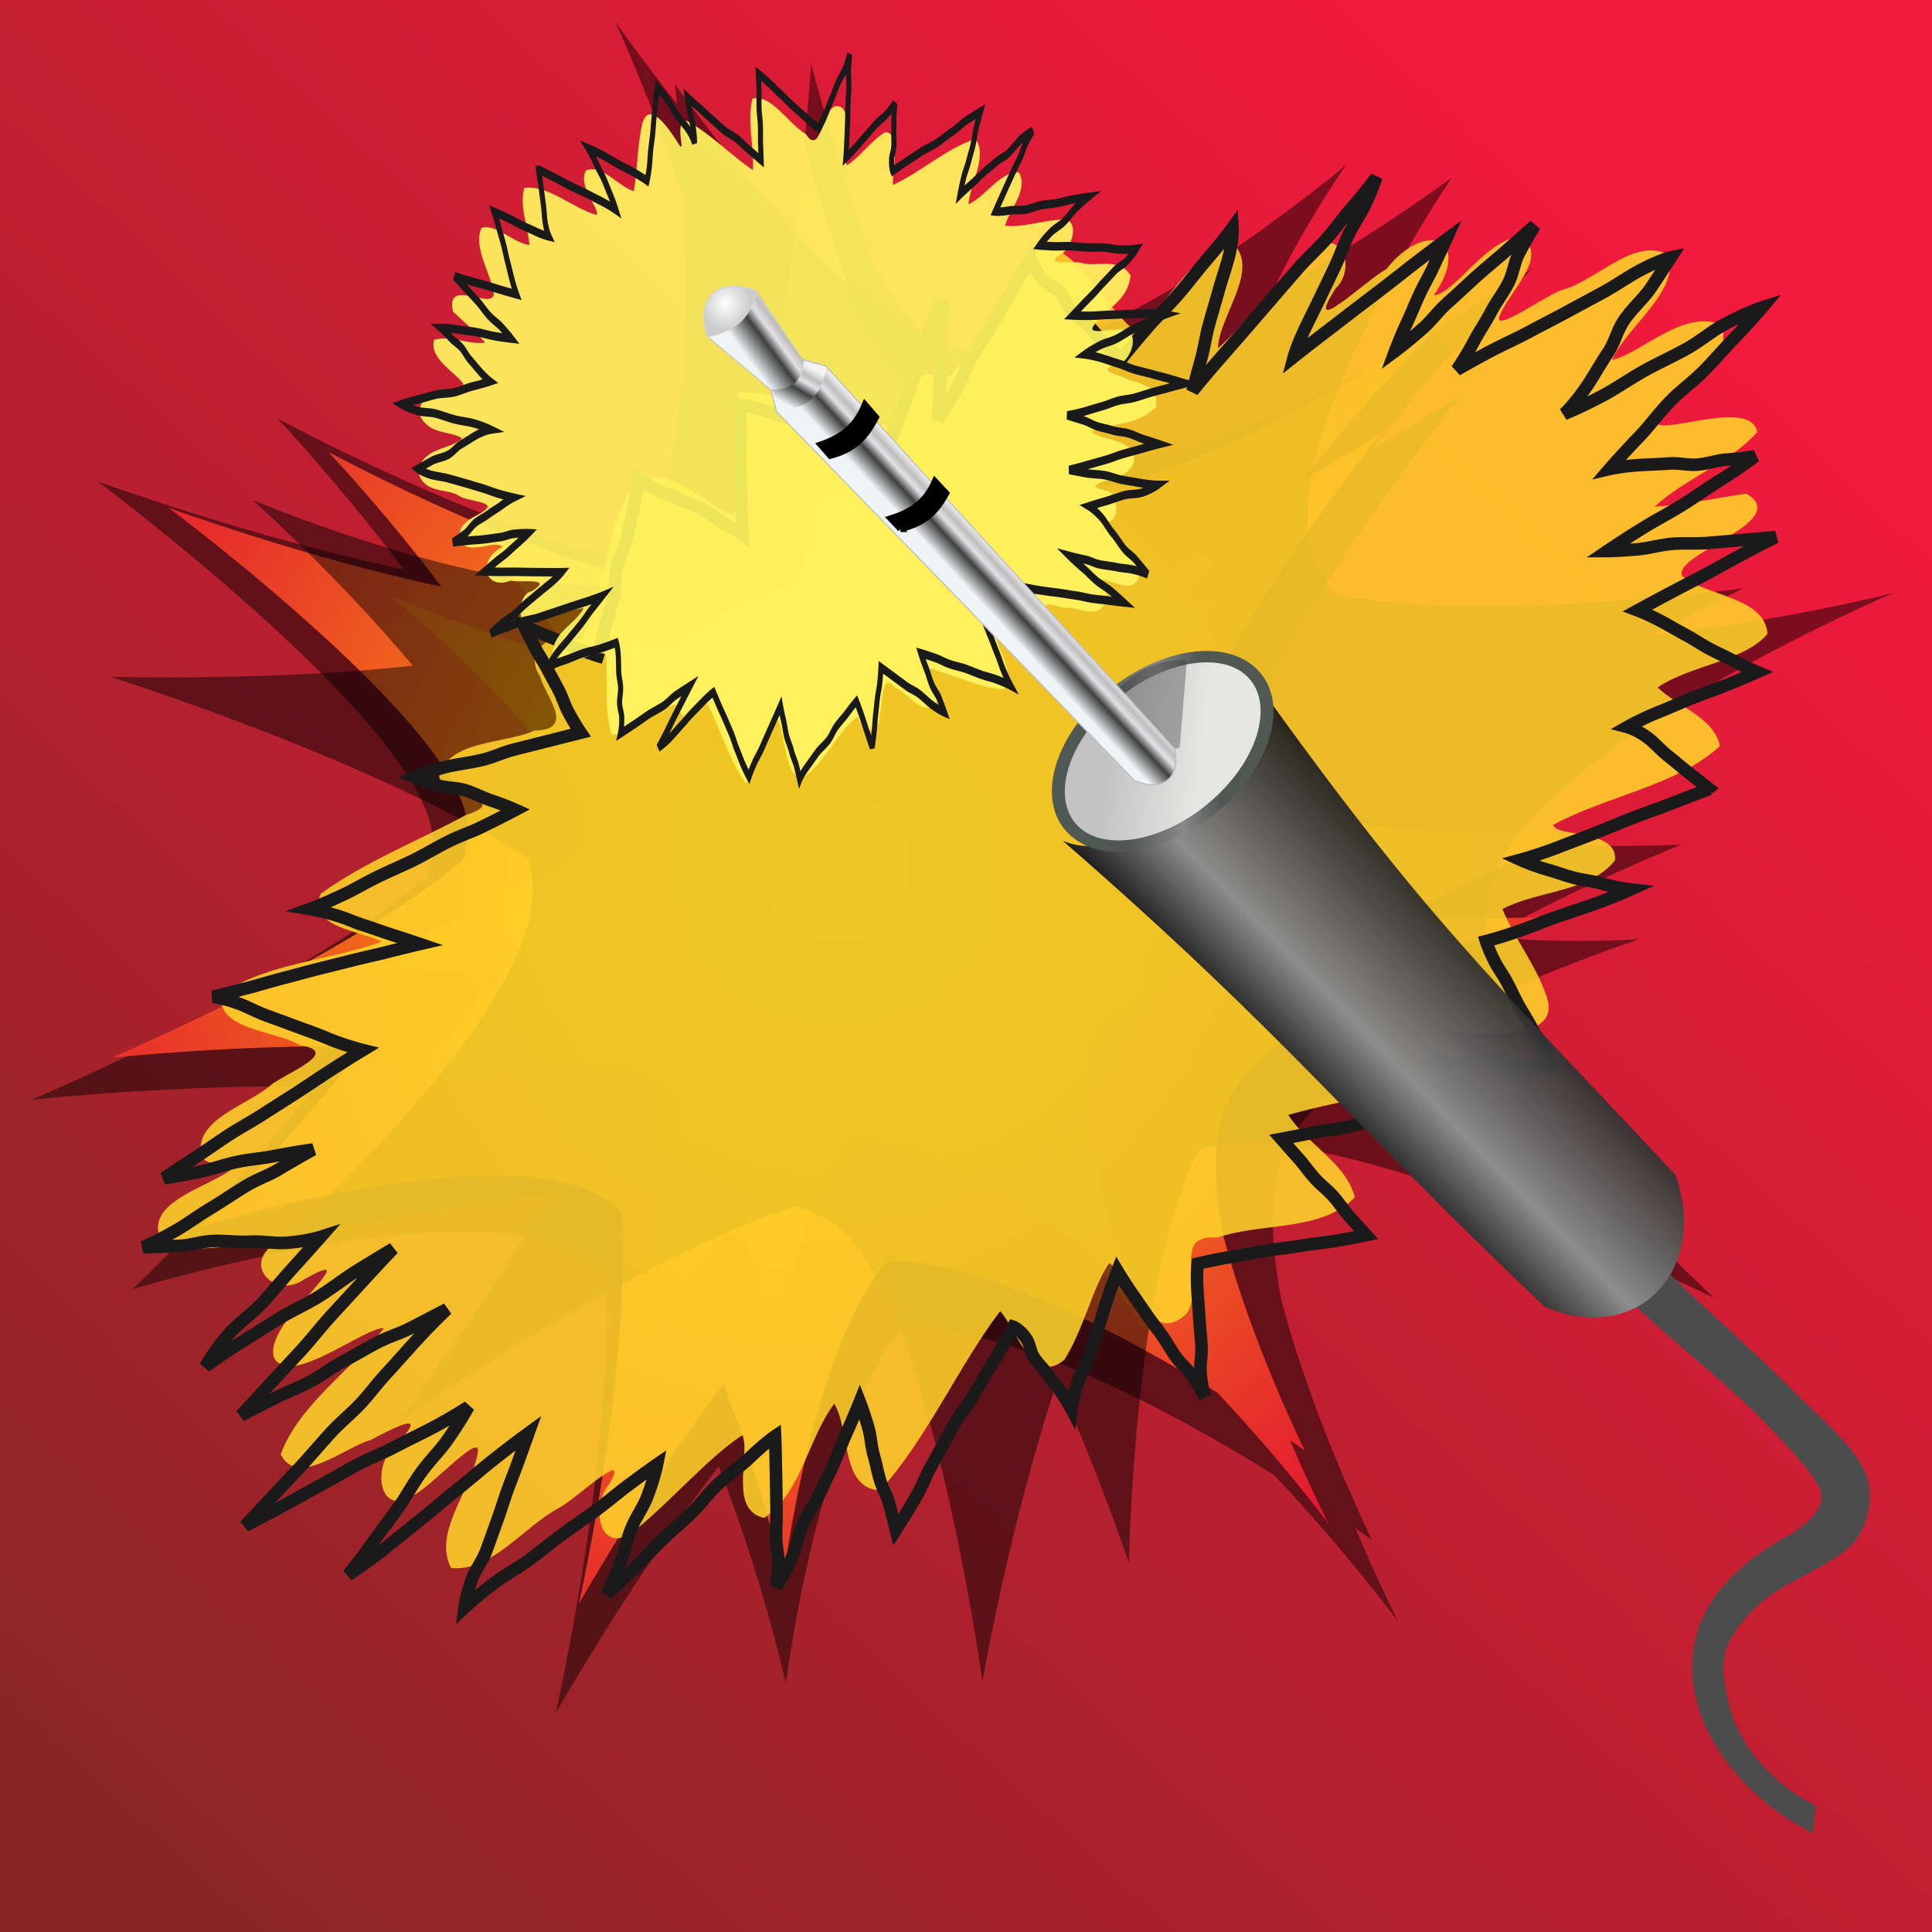
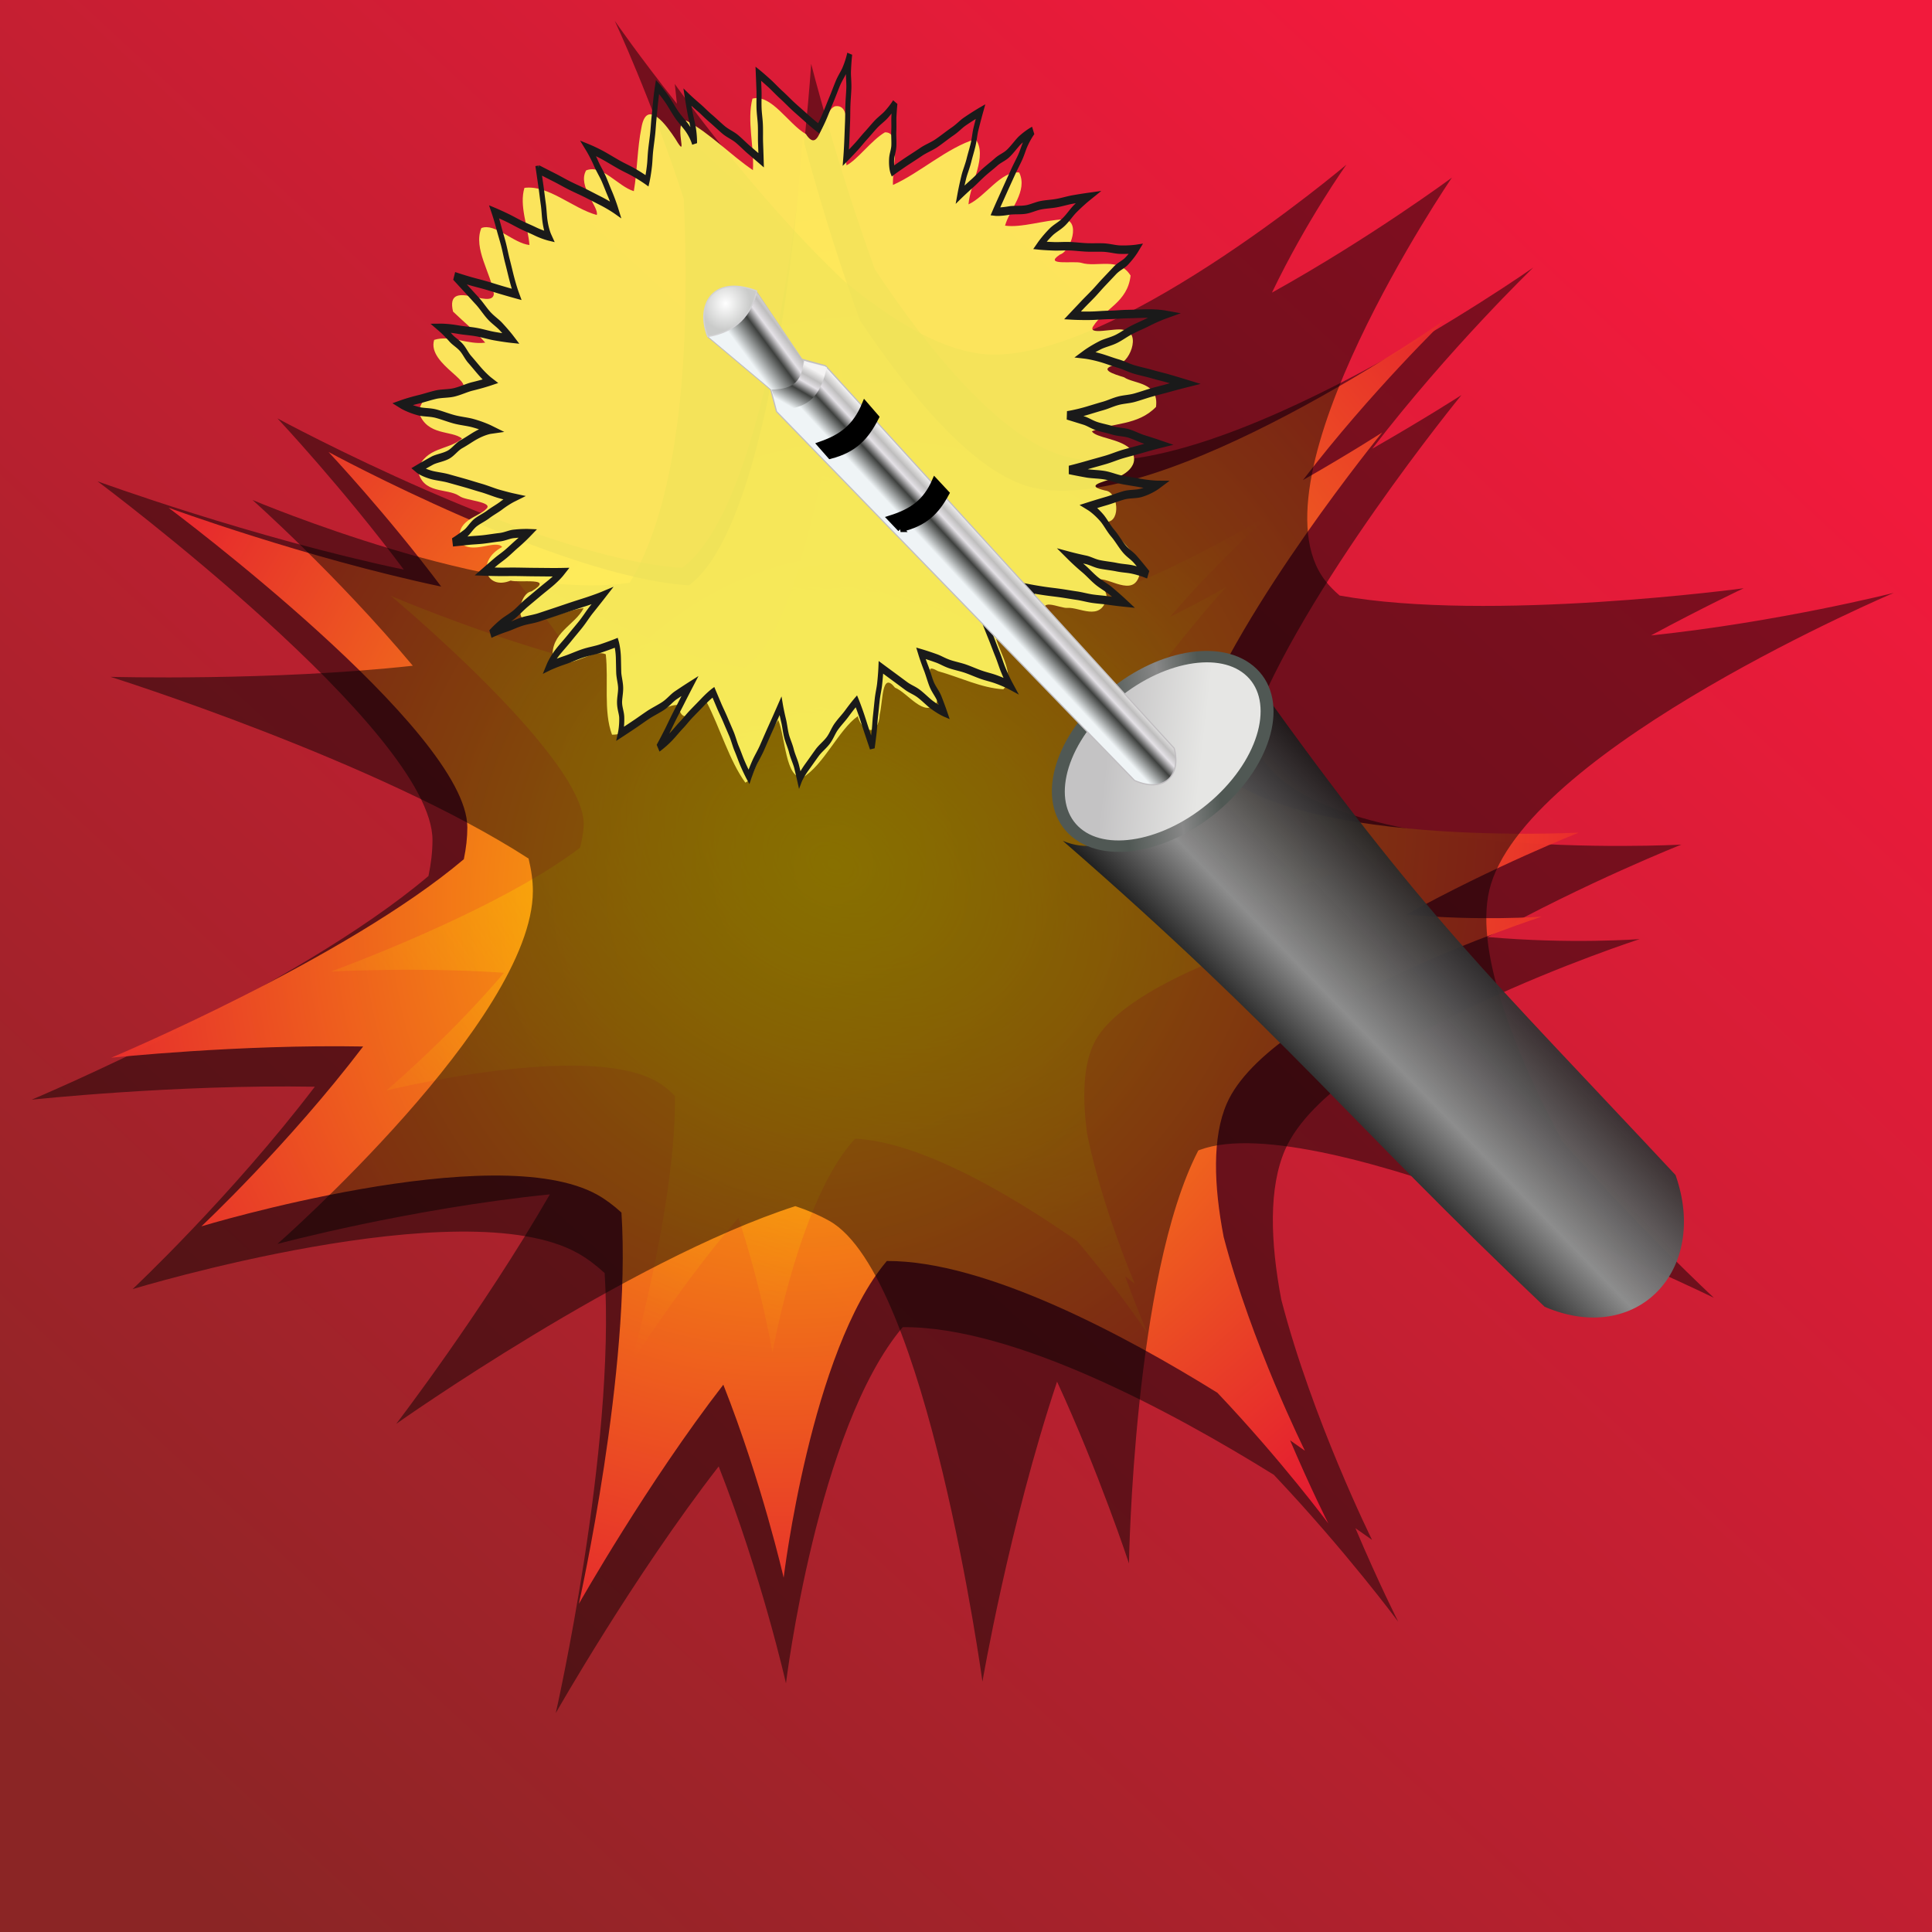
<svg xmlns="http://www.w3.org/2000/svg" xmlns:xlink="http://www.w3.org/1999/xlink" viewBox="0 0 80 80">
  <defs>
    <linearGradient id="c">
      <stop offset="0" stop-color="#eff4f6" />
      <stop offset=".431" stop-color="#3e403e" />
      <stop offset=".648" stop-color="#e4e1e6" />
      <stop offset=".804" stop-color="#bebdbd" />
      <stop offset="1" stop-color="#f4f3f3" />
    </linearGradient>
    <linearGradient id="b">
      <stop offset="0" stop-color="#ffd600" />
      <stop offset="1" stop-color="#fc0" stop-opacity="0" />
    </linearGradient>
    <linearGradient id="d" y2="77" gradientUnits="userSpaceOnUse" x2="7" gradientTransform="translate(468.57 623.79)" y1="10" x1="69">
      <stop offset="0" stop-color="#f21a3c" />
      <stop offset="1" stop-color="#8b2525" />
    </linearGradient>
    <linearGradient id="n" y2="377.4" gradientUnits="userSpaceOnUse" x2="393.08" gradientTransform="matrix(.846 .016 -.016 .859 53.927 60.766)" y1="370.01" x1="385.99">
      <stop offset="0" stop-color="#eff4f6" />
      <stop offset=".453" stop-color="#3e403e" />
      <stop offset=".648" stop-color="#e4e1e6" />
      <stop offset=".804" stop-color="#bebdbd" />
      <stop offset="1" stop-color="#f4f3f3" />
    </linearGradient>
    <linearGradient id="a">
      <stop offset="0" stop-color="#fc0" />
      <stop offset="1" stop-color="#e40039" stop-opacity=".965" />
    </linearGradient>
    <linearGradient id="h" y2="573.93" gradientUnits="userSpaceOnUse" x2="307.4" gradientTransform="matrix(.403 -.517 .788 .615 -311.63 368.68)" y1="524.26" x1="308.11">
      <stop offset="0" />
      <stop offset=".345" stop-color="#8d8d8d" />
      <stop offset="1" stop-opacity=".916" />
    </linearGradient>
    <linearGradient id="j" y2="462.03" gradientUnits="userSpaceOnUse" x2="323.49" y1="448.29" x1="313.28">
      <stop offset="0" stop-color="#c4c3c4" />
      <stop offset="1" stop-color="#e6e6e4" />
    </linearGradient>
    <linearGradient id="i" y2="460.21" gradientUnits="userSpaceOnUse" x2="327.61" y1="448.89" x1="313.72">
      <stop offset="0" stop-color="#505854" />
      <stop offset=".572" stop-color="#888" />
      <stop offset="1" stop-color="#505854" />
    </linearGradient>
    <linearGradient id="l" y2="442.19" xlink:href="#c" gradientUnits="userSpaceOnUse" x2="438.09" gradientTransform="matrix(.543 -.659 .65 .551 -172.84 467.63)" y1="433.28" x1="438.25" />
    <linearGradient id="m" y2="384.92" xlink:href="#c" gradientUnits="userSpaceOnUse" x2="381.92" gradientTransform="matrix(.846 .016 -.016 .841 53.704 67.703)" y1="381.69" x1="374.01" />
    <radialGradient id="g" xlink:href="#b" gradientUnits="userSpaceOnUse" cy="815.24" cx="680.14" gradientTransform="matrix(1.495 .014 -.01 1.024 -328.72 -29.543)" r="136.7" />
    <radialGradient id="o" gradientUnits="userSpaceOnUse" cy="369.42" cx="390.32" gradientTransform="matrix(.852 .016 -.014 .78 51.411 89.768)" r="5.207">
      <stop offset="0" stop-color="#fff" />
      <stop offset="1" stop-color="#cacbca" />
    </radialGradient>
    <radialGradient id="f" xlink:href="#a" gradientUnits="userSpaceOnUse" cy="815.24" cx="680.14" gradientTransform="matrix(1.213 0 0 1.344 -145.13 -280.73)" r="198.83" />
    <filter id="k" color-interpolation-filters="sRGB" width="1.587" y="-.466" x="-.293" height="1.931">
      <feGaussianBlur stdDeviation="1.912" />
    </filter>
    <filter id="e" color-interpolation-filters="sRGB">
      <feGaussianBlur stdDeviation="4.025" />
    </filter>
  </defs>
  <path fill="url(#d)" d="M468.57 623.79h80v80h-80z" transform="translate(-468.57 -623.79)" />
  <g fill-rule="evenodd">
    <path transform="matrix(.156 .083 -.088 .153 -.282 -145.057)" d="M753.78 611.58s-38.635 81.371-72.125 90.531c-15.44 4.223-41.508-6.937-61.469-17.562-20.67-18.162-36.969-35.563-36.969-35.563s44.177 91.108 32.844 118.31c-.048.114-.106.23-.156.344-30.496 14.173-99.72 13.656-99.72 13.656s21.54 7.266 43.345 17.406c-34.847 10.197-72.562 15.469-72.562 15.469s97.365 14.869 110.03 37.437c1.333 2.375 2.46 5.021 3.375 7.875-13.902 38.054-54.5 90.094-54.5 90.094s27.329-18.986 56.03-33.906c-4.183 32.112-13.374 62.03-13.374 62.03s55.32-57.152 86.25-56.53c2.484.05 5.102.47 7.812 1.156 22.778 35.192 41.5 96.562 41.5 96.562s-.206-36.786 4.281-69.062c21.486 17.888 39.031 37.53 39.031 37.53s-23.497-56.308-17.906-86.686c22.618-12.46 64.77-12.18 92.688-10.313 23.62 7.864 42.438 16.719 42.438 16.719s-8.394-5.774-19.625-14.656c2.978.354 4.75.594 4.75.594s-26.288-18.454-46.53-39.781c-9.007-10.797-15.676-21.794-16.75-31.5-3.148-28.43 47.438-82.72 47.438-82.72s-13.59 8.8-31.188 16.345c13.726-22.29 28.625-40.531 28.625-40.531s-73.41 45.276-97.562 26.875c-1.31-.998-2.499-2.16-3.594-3.438-5.703-34.414 3.906-92.344 3.906-92.344s-4.742 9.048-11.844 20.937c3.919-29.203 11.531-55.28 11.531-55.28z" opacity=".683" filter="url(#e)" />
    <path d="M748.12 611.58s-38.635 81.371-72.125 90.531c-15.44 4.223-41.509-6.937-61.469-17.562-20.67-18.162-36.969-35.563-36.969-35.563s44.177 91.108 32.844 118.31c-.048.114-.106.23-.156.344-30.496 14.173-99.72 13.656-99.72 13.656s21.54 7.266 43.345 17.406c-34.847 10.197-72.562 15.469-72.562 15.469s97.365 14.869 110.03 37.437c1.333 2.375 2.46 5.021 3.375 7.875-13.902 38.054-54.5 90.094-54.5 90.094s27.329-18.986 56.03-33.906c-4.183 32.112-13.374 62.03-13.374 62.03s55.32-57.152 86.25-56.53c2.484.05 5.102.47 7.812 1.156 22.778 35.192 41.5 96.563 41.5 96.563s-.206-36.786 4.281-69.063c21.486 17.888 39.031 37.53 39.031 37.53s-23.497-56.308-17.906-86.686c22.618-12.46 64.77-12.18 92.688-10.313 23.62 7.864 42.438 16.719 42.438 16.719s-8.394-5.774-19.625-14.656c2.978.354 4.75.594 4.75.594s-26.288-18.454-46.53-39.781c-9.007-10.797-15.677-21.794-16.75-31.5-3.148-28.43 47.437-82.72 47.437-82.72s-13.59 8.8-31.188 16.345c13.726-22.29 28.625-40.531 28.625-40.531s-73.41 45.276-97.562 26.875c-1.309-.998-2.498-2.16-3.593-3.438-5.703-34.414 3.906-92.344 3.906-92.344s-4.742 9.048-11.844 20.937c3.919-29.203 11.53-55.28 11.53-55.28z" fill="url(#f)" transform="matrix(.139 .074 -.078 .136 3.581 -125.32)" />
    <path d="M734.1 677.76s-29.494 54.455-52.82 59.523c-10.755 2.336-28.244-6.277-41.56-14.3-13.529-13.223-24.083-25.764-24.083-25.764s27.006 64.162 18.232 82.425c-.037.077-.081.154-.12.23-21.454 8.618-68.96 5.738-68.96 5.738s14.523 5.775 29.122 13.531c-24.296 5.73-50.382 7.973-50.382 7.973s66.303 13.76 74.176 29.717c.829 1.68 1.506 3.537 2.03 5.53-10.933 25.618-40.704 59.864-40.704 59.864s19.455-12.038 39.705-21.234c-4.044 21.894-11.446 42.1-11.446 42.1s40.065-37.22 61.277-35.666c1.704.125 3.486.51 5.322 1.08 14.355 24.991 24.969 67.808 24.969 67.808s1.2-25.263 5.458-47.258c14.1 13.065 25.428 27.191 25.428 27.191s-14.077-39.516-9.13-60.168c15.982-7.728 44.911-5.999 64.01-3.698 15.928 6.26 28.524 13.026 28.524 13.026s-5.552-4.27-12.939-10.778c2.032.351 3.24.58 3.24.58s-17.375-13.628-30.495-29.009c-5.79-7.74-9.967-15.535-10.35-22.237-1.124-19.632 35.586-55.06 35.586-55.06s-9.651 5.546-22.008 10.083c10.236-14.802 21.13-26.782 21.13-26.782s-52.05 28.406-67.961 14.892a16.214 16.214 0 01-2.342-2.49c-2.66-23.836 6.05-63.257 6.05-63.257s-3.585 6.04-8.894 13.942c3.755-19.906 9.933-37.532 9.933-37.532z" opacity=".611" fill="url(#g)" transform="matrix(.139 .074 -.078 .136 3.581 -125.32)" />
    <g>
      <path transform="matrix(.004 -.172 -.181 -.004 186.098 156.646)" d="M753.78 611.58s-38.635 81.371-72.125 90.531c-15.44 4.223-41.508-6.937-61.469-17.562-20.67-18.162-36.969-35.563-36.969-35.563s44.177 91.108 32.844 118.31c-.048.114-.106.23-.156.344-30.496 14.173-99.72 13.656-99.72 13.656s21.54 7.266 43.345 17.406c-34.847 10.197-72.562 15.469-72.562 15.469s97.365 14.869 110.03 37.437c1.333 2.375 2.46 5.021 3.375 7.875-13.902 38.054-54.5 90.094-54.5 90.094s27.329-18.986 56.03-33.906c-4.183 32.112-13.374 62.03-13.374 62.03s55.32-57.152 86.25-56.53c2.484.05 5.102.47 7.812 1.156 22.778 35.192 41.5 96.562 41.5 96.562s-.206-36.786 4.281-69.062c21.486 17.888 39.031 37.53 39.031 37.53s-23.497-56.308-17.906-86.686c22.618-12.46 64.77-12.18 92.688-10.313 23.62 7.864 42.438 16.719 42.438 16.719s-8.394-5.774-19.625-14.656c2.978.354 4.75.594 4.75.594s-26.288-18.454-46.53-39.781c-9.007-10.797-15.676-21.794-16.75-31.5-3.148-28.43 47.438-82.72 47.438-82.72s-13.59 8.8-31.188 16.345c13.726-22.29 28.625-40.531 28.625-40.531s-73.41 45.276-97.562 26.875c-1.31-.998-2.499-2.16-3.594-3.438-5.703-34.414 3.906-92.344 3.906-92.344s-4.742 9.048-11.844 20.937c3.919-29.203 11.531-55.28 11.531-55.28z" opacity=".683" filter="url(#e)" />
      <path d="M748.12 611.58s-38.635 81.371-72.125 90.531c-15.44 4.223-41.509-6.937-61.469-17.562-20.67-18.162-36.969-35.563-36.969-35.563s44.177 91.108 32.844 118.31c-.048.114-.106.23-.156.344-30.496 14.173-99.72 13.656-99.72 13.656s21.54 7.266 43.345 17.406c-34.847 10.197-72.562 15.469-72.562 15.469s97.365 14.869 110.03 37.437c1.333 2.375 2.46 5.021 3.375 7.875-13.902 38.054-54.5 90.094-54.5 90.094s27.329-18.986 56.03-33.906c-4.183 32.112-13.374 62.03-13.374 62.03s55.32-57.152 86.25-56.53c2.484.05 5.102.47 7.812 1.156 22.778 35.192 41.5 96.563 41.5 96.563s-.206-36.786 4.281-69.063c21.486 17.888 39.031 37.53 39.031 37.53s-23.497-56.308-17.906-86.686c22.618-12.46 64.77-12.18 92.688-10.313 23.62 7.864 42.438 16.719 42.438 16.719s-8.394-5.774-19.625-14.656c2.978.354 4.75.594 4.75.594s-26.288-18.454-46.53-39.781c-9.007-10.797-15.677-21.794-16.75-31.5-3.148-28.43 47.437-82.72 47.437-82.72s-13.59 8.8-31.188 16.345c13.726-22.29 28.625-40.531 28.625-40.531s-73.41 45.276-97.562 26.875c-1.309-.998-2.498-2.16-3.593-3.438-5.703-34.414 3.906-92.344 3.906-92.344s-4.742 9.048-11.844 20.937c3.919-29.203 11.53-55.28 11.53-55.28z" fill="url(#f)" transform="matrix(.004 -.153 -.161 -.003 170.347 143.507)" />
      <path d="M734.1 677.76s-29.494 54.455-52.82 59.523c-10.755 2.336-28.244-6.277-41.56-14.3-13.529-13.223-24.083-25.764-24.083-25.764s27.006 64.162 18.232 82.425c-.037.077-.081.154-.12.23-21.454 8.618-68.96 5.738-68.96 5.738s14.523 5.775 29.122 13.531c-24.296 5.73-50.382 7.973-50.382 7.973s66.303 13.76 74.176 29.717c.829 1.68 1.506 3.537 2.03 5.53-10.933 25.618-40.704 59.864-40.704 59.864s19.455-12.038 39.705-21.234c-4.044 21.894-11.446 42.1-11.446 42.1s40.065-37.22 61.277-35.666c1.704.125 3.486.51 5.322 1.08 14.355 24.991 24.969 67.808 24.969 67.808s1.2-25.263 5.458-47.258c14.1 13.065 25.428 27.191 25.428 27.191s-14.077-39.516-9.13-60.168c15.982-7.728 44.911-5.999 64.01-3.698 15.928 6.26 28.524 13.026 28.524 13.026s-5.552-4.27-12.939-10.778c2.032.351 3.24.58 3.24.58s-17.375-13.628-30.495-29.009c-5.79-7.74-9.967-15.535-10.35-22.237-1.124-19.632 35.586-55.06 35.586-55.06s-9.651 5.546-22.008 10.083c10.236-14.802 21.13-26.782 21.13-26.782s-52.05 28.406-67.961 14.892a16.214 16.214 0 01-2.342-2.49c-2.66-23.836 6.05-63.257 6.05-63.257s-3.585 6.04-8.894 13.942c3.755-19.906 9.933-37.532 9.933-37.532z" opacity=".611" fill="url(#g)" transform="matrix(.004 -.153 -.161 -.003 170.347 143.507)" />
    </g>
  </g>
  <g transform="matrix(.114 -.068 .068 .114 -11.33 34.77)">
-     <path d="M340.016 43.85c-5.985 9.601-11.198 22.469-18.266 30.157-6.647-7.372-9.005-25.951-22.18-24.044-15.538 7.751-24.711 25.177-38.707 33.336-4.538-7.379-17.325-7.313-16.787 2.934-1.752 6.482 1.195 20.135-10.09 13.693-10.194-1.132-24.456-11.277-32.879-3.097-2.829 7.37 16.735 17.986.71 14.717-17.025-.69-34.267-3.6-51.246-2.083-8.98 6.885 4.762 16.26 8.698 22.577-16.652-3.148-34.604-12.797-51.232-11.492-7.525 8.607 8.706 18.299 12.7 26.082 10.768 8.972-8.947 5.063-14.614 6.194-9.023 1.524-25.958-3.082-29.313 7.743-1.207 6.224 17.038 8.426 6.35 8.395-9.32 1.4-29.441-5.422-30.704 7.825 5.371 10.069 22.557 12.87 28.53 19.154-10.73 1.695-6.663 14.888 3.305 14.182 16.12.284 3.333 3.299-5.207 6.316-6.893 1.373-22.469 8.968-11.145 15.283 8.737 3.529 26.684 1.635 30.183 4.238-15.576 6.111-34.835 6.83-47.84 17.279-.922 11.77 18.52 8.361 26.268 10.514 7.66.483 21.375 1.05 7.045 5.053-9.955.77-18.33 17.351-3.74 16.627 6.55.294 28.05-6.37 23.485-1.14-7.568 9.038-24.863 14.057-25.572 26.651 10.282 7.577 26.362.42 38.62 1.141 5.66.355 29.515-5.17 17.048 1.712-8.466 2.68-14.279 17.995-.609 16.464 14.497-2.056 31.627-7.901 44.447-8.395-2.366 7.86-15.666 17.976-7.654 25.674 14.045-.792 24.351-14.151 37.054-19.398.088 9.667-11.987 23.934-1.479 30.565 21.323-6.654 40.81-20.821 60.713-28.853 1.592 7.104-3.528 25.303 9.394 23.31 9.83-4.865 19.33-15.055 27.486-18.745 3.768 7.756-2.606 29.386 12.525 25.919 9.748-3.614 8.01-24.385 20.635-15.453 14.051 2.898 28.924 15.185 43.21 11.133 3.043-10.7-4.363-21.778-4.697-32.684 18.196 4.823 35.468 12.89 54.015 16.3 11.467-1.628-5.39-19.336 7.447-9.375 6.987 4.844 24.588 16.379 26.824 1.877 1.968-9.818.5-19.889 2-29.75 12.54.69 25.906 9.455 37.924 4.972 5.94-8.032-12.369-15.65-10.873-19.398 18.9.735 38.997 9.256 57.234 5.543 3.073-8.626-5.095-17.416-7.306-25.674 12.31-.773 27.777 6.952 38.01 3.178 5.142-10.227-10.273-19.719-13.617-29.023.424-7.696 38.704 3.15 30.318-11.893-8.853-3.753-18.117-6.758-26.616-11.166 12.936-2.708 27.029.336 39.403-3.586 4.577-12.315-40.28-15.918-20.267-21.273 8.176-4.645 26.889-2.03 27.573-13.53-7.797-9.992-26.285-4.791-34.706-7.743 9.861-6.732 27.172-7.05 32.183-18.42-5.109-11.17-23.53-5.368-33.75-8.15-4.412-1.522-27.288.753-21.135-3.424 5.872-4.66 23.182-7.941 17.83-17.687-9.568-4.798-27 4.912-32.53 1.875 19.534-8.928 10.1-21.666-8.528-14.574-6.513-.392-34.467 6.053-16.697-2.95 9.102-1.946 11.406-16.328-.435-13.775-13.665 1.916-29.153 9.023-40.62 11.003 5.703-8.728 24.166-14.257 20.702-26-13.24-4.711-29.383 8.608-40.533 7.01-3.83-11.605-1.56-26.422-9.655-36.19-17.226 1.739-34.07 18.592-49.318 19.888-3.348-10.478-16.64-.129-21.31 4.156-11.974-10.603-21.22-24.9-34.793-33.336l-2.448 1.24-.77.39z" opacity=".872" fill="#ffd42a" />
-     <path d="M539.52 303.32s-5.72-1.015-13.02-2.253c-3.706-.628-7.555-1.461-12-2.215-4.09-.694-8.799-1.309-12.889-2.003-4.445-.754-7.816-1.374-11.522-2.002-7.298-1.238-12.674-2.76-12.674-2.76s2.381 3.442 5.787 7.082c1.811 1.936 3.101 3.547 5.161 5.75 2.061 2.202 5.094 4.455 6.905 6.392 3.406 3.64 6.963 6.342 6.963 6.342s-6.199-.708-12.839-2.057c-3.533-.718-7.577-1.653-11.595-2.469-4.017-.816-7.774-1.321-11.307-2.039-6.641-1.349-11.298-2.713-11.298-2.713s-.758 3.133-.951 7.499c-.095 2.152.139 4.159.021 6.819-.104 2.352-.434 5.23-.544 7.709-.109 2.479.026 5.133-.078 7.486-.118 2.66-.13 5.236-.226 7.389-.192 4.365-.551 7.084-.551 7.084s-3.576-1.778-8.227-4.858c-2.475-1.638-5.511-4.233-8.325-6.096s-6.469-3.517-8.944-5.156c-4.651-3.079-6.39-6.091-6.39-6.091s.385 3.611 2.083 7.193c.992 2.093 2.028 3.789 3.02 5.882 1.699 3.582 3.166 7.247 3.166 7.247s-3.436-1.464-9.483-3.637c-2.982-1.072-5.92-2.476-9.605-3.8-3.259-1.171-7.218-2.826-10.652-4.06s-7.725-1.737-10.984-2.908c-3.685-1.324-6.723-2.728-9.705-3.8-6.046-2.173-10.083-3.653-10.083-3.653s.584 3.211 1.488 7.836c.459 2.348.66 5.314 1.211 8.13.506 2.591 1.536 5.025 2.043 7.616.551 2.816.662 5.76 1.121 8.108.904 4.623 1.526 7.68 1.526 7.68s-3.197-1.064-9.092-3.351c-2.994-1.161-6.527-2.874-10.117-4.267-3.304-1.281-6.897-2.963-10.2-4.244-3.591-1.392-6.765-2.546-9.759-3.707-5.894-2.286-10.551-3.741-10.551-3.741s-1.926 2.534-4.21 6.906c-1.16 2.22-2.537 5.066-3.928 7.728-1.28 2.449-2.561 5.322-3.84 7.771-1.391 2.662-3.317 4.733-4.477 6.952-2.283 4.371-2.862 7.67-2.862 7.67s.241-3.31-.078-8.021c-.157-2.324-1.158-5.03-1.352-7.901-.172-2.539-.095-4.862-.276-7.538s-.573-5.092-.745-7.632c-.194-2.871-.39-5.926-.547-8.25-.319-4.711-.321-8.545-.321-8.545s-3.399 2.672-7.44 6.107c-2.052 1.745-4.326 3.97-6.787 6.062-2.264 1.925-4.263 3.803-6.527 5.728-2.461 2.093-5.524 3.85-7.576 5.595-4.04 3.435-6.084 6.127-6.084 6.127s.113-2.264-.042-6.062c-.078-1.928-.667-4.267-.762-6.58-.087-2.128-.882-4.899-.969-7.026-.095-2.313 1.011-4.216.932-6.144-.155-3.796-1.592-5.485-1.592-5.485s-1.778 1.131-8.254 4.756c-3.193 1.787-8.486 4.564-12.432 6.773-3.489 1.954-7.638 3.409-11.316 5.468-3.677 2.059-8.049 4.868-11.539 6.821-3.946 2.209-5.821 4.025-9.015 5.813-6.475 3.625-11.323 5.991-11.323 5.991s1.192-3.76 2.448-8.398c.637-2.355.581-5.046 1.345-7.87.704-2.599 1.474-4.618 2.178-7.217.765-2.824 2.242-5.613 2.88-7.968 1.256-4.638 1.918-8.604 1.918-8.604s-3.714 2.848-8.812 6.42c-2.514 1.761-5.476 4.206-8.582 6.382-2.748 1.925-5.52 3.619-8.415 5.647-2.895 2.029-5.643 2.874-8.391 4.799-3.106 2.176-6.572 6.015-9.086 7.776-5.097 3.571-8.814 5.161-8.814 5.161s2.48-2.488 4.861-6.632c1.174-2.044 1.795-4.205 3.246-6.73 1.283-2.234 3.111-4.877 4.463-7.23 1.353-2.354 2.727-4.702 4.01-6.936 1.451-2.525 2.563-4.525 3.737-6.569 2.381-4.144 3.618-6.433 3.618-6.433s-3.55.174-10.606 1.809c-3.48.806-8.721 1.11-13.021 2.106-3.803.882-7.445 2.505-11.453 3.433-4.007.929-7.523 1.428-11.325 2.31-4.301.996-8.643 2.374-12.123 3.18a543.41 543.41 0 01-11.801 2.612s4.084-2.64 9.051-6.528c2.643-2.068 4.757-4.611 7.762-6.963s6.784-3.96 9.428-6.029c4.967-3.887 7.974-7.224 7.974-7.224s-3.897.235-11.3 1.008c-3.652.381-7.358 1.041-11.869 1.512-3.99.416-9.411.677-13.616 1.116-4.205.438-8.161 1.035-12.151 1.452-4.512.47-9.352.248-13.004.629-7.403.772-12.572 1.901-12.572 1.901s2.277-2.93 6.678-6.549c2.17-1.785 5.767-3.158 8.448-5.363l7.932-6.52c2.5-2.056 4.623-4.018 6.995-5.968 2.682-2.205 5.369-4.23 7.539-6.015 4.4-3.618 7.444-6.128 7.444-6.128s-6.033.532-14.307 1.639c-4.201.561-9.12 1.474-14.158 2.148-4.637.62-8.86 1.433-13.497 2.053-5.04.673-10.863 1.557-15.064 2.118-8.273 1.106-13.96 1.197-13.96 1.197s5.314-1.854 12.224-4.925c3.508-1.56 7.857-3.224 12.066-5.094 3.872-1.721 7.353-3.839 11.226-5.56 4.208-1.871 8.815-2.983 12.324-4.542 6.908-3.071 11.264-5.681 11.264-5.681s-5.158.282-12.956-.103c-3.846-.191-8.55-.676-13.301-.91-4.203-.208-8.328-.983-12.757-1.202-4.43-.219-9.628-.218-13.83-.425-4.753-.235-9.29-.268-13.136-.458-7.798-.385-12.912-.68-12.912-.68s5.561-1.547 13.078-3.774c3.634-1.077 7.354-2.086 11.932-3.443 3.953-1.171 8.793-2.838 13.082-4.109 4.123-1.222 8.48-1.804 12.604-3.027 4.289-1.271 7.223-2.597 11.177-3.769 4.577-1.356 10.324-3.214 13.958-4.291 7.517-2.227 12.94-3.389 12.94-3.389s-6.037-.356-13.105-.776c-3.486-.208-6.568-1.135-10.875-1.391-3.81-.226-7.931-.167-11.946-.406-4.015-.239-8.725.352-12.534.126-4.308-.256-8.467-1.023-11.953-1.23-7.068-.42-11.76-.79-11.76-.79s4.499-1.246 12.417-3.65c4.02-1.221 9.7-2.807 14.523-4.271 4.436-1.347 8.569-2.989 13.006-4.336 4.821-1.464 9.307-2.755 13.327-3.975 7.916-2.404 14.128-4.101 14.128-4.101s-5.268-.021-13.424.11c-4.142.067-9.545.769-14.512.85-4.57.073-9.456-.548-14.026-.475-4.968.081-9.313.238-13.454.305-8.155.132-13.728.799-13.728.799s4.94-2.986 12.363-5.24c3.949-1.199 8.928-1.484 13.419-2.847 4.49-1.364 8.7-2.93 12.65-4.129 7.423-2.254 13.205-4.117 13.205-4.117s-4.81-1.112-10.567-4.104c-2.924-1.519-5.84-4.178-9.347-6-3.226-1.677-6.646-4.446-9.872-6.122-3.506-1.823-6.104-2.18-9.027-3.699-5.756-2.992-10.431-5.689-10.431-5.689s5.507.774 12.619.781c3.61.003 7.334-.416 11.665-.412 3.985.004 9.183-.337 13.168-.334 4.33.005 7.409.769 11.019.773 7.11.007 12.689.209 12.689.209s-5.11-2.232-11.423-4.454c-3.36-1.183-6.836-2.95-10.656-4.295-3.82-1.345-8.313-2.162-11.672-3.345-6.314-2.222-10.804-4.031-10.804-4.031s5.803-.366 13.058-.637c3.578-.134 6.983-.456 11.404-.621 3.91-.146 8.077.06 12.198-.095 4.12-.154 8.33-.225 12.239-.371 4.422-.166 8.285-.404 11.864-.538 7.254-.271 13.028-.302 13.028-.302s-3.064-3.042-6.09-6.824c-1.49-1.865-2.458-3.286-4.301-5.591-1.63-2.039-3.773-4.635-5.491-6.783s-3.086-3.793-4.716-5.831c-1.844-2.305-3.55-5.154-5.041-7.02-3.025-3.782-5.974-6.17-5.974-6.17s4.176 1.234 10.49 3.108c3.113.924 7.699 2.039 11.546 3.18 3.402 1.01 6.522 1.828 10.108 2.892s7.175 2.182 10.578 3.192c3.847 1.142 7.542 2.407 10.656 3.331 6.313 1.873 10.484 3.215 10.484 3.215s-2.487-2.935-5.918-6.796c-1.825-2.053-3.857-4.595-5.932-6.931-2.076-2.336-3.535-4.53-5.361-6.584-3.43-3.861-6.728-6.667-6.728-6.667s4.96.948 12.069 1.567c3.505.305 7.312.303 11.643.68 3.83.334 7.588.86 11.625 1.211 4.037.352 9.253.308 13.084.642 4.332.377 6.825 1.043 10.33 1.348 7.109.618 12.22.867 12.22.867s-1.912-2.77-5.032-6.395c-1.66-1.928-3.273-4.545-5.161-6.738-1.888-2.192-5.067-3.89-6.727-5.818-3.12-3.624-4.881-5.935-4.881-5.935s4.139.526 10.13 2.301c3.044.902 7.46 2.903 11.11 3.984 3.358.995 6.46 1.217 9.817 2.211 3.649 1.081 7.103 2.134 10.145 3.035 5.99 1.775 10.37 3.095 10.37 3.095s-.224-3.452.012-7.843c.119-2.23.76-4.553.905-7.228.132-2.461.194-5.112.326-7.573.143-2.675-.028-5.117.09-7.347.237-4.391.572-7.46.572-7.46s2.325 3.143 5.08 6.8c1.609 2.136 3.228 4.502 4.838 6.638 2.754 3.657 5.01 6.153 5.01 6.153s2.75-2.443 6.722-6.622c1.959-2.06 4.67-4.22 7.09-6.767 2.14-2.252 3.09-4.715 5.345-7.088 2.255-2.374 5.66-4.453 7.8-6.705 2.42-2.547 4.847-5.257 6.805-7.319 3.97-4.178 5.133-6.681 5.133-6.681s.992 1.878 3.13 5.653c1.085 1.917 3.638 4.38 4.94 6.68 1.198 2.115 3.504 4.336 4.702 6.451 1.3 2.3 2.023 4.68 3.108 6.597 2.137 3.774 3.298 6.463 3.298 6.463s1.478-2.686 3.784-6.825c1.17-2.102 2.563-4.45 3.967-6.97 1.292-2.32 2.704-4.912 3.996-7.231 1.404-2.521 3.639-5.413 4.81-7.514 2.305-4.139 3.408-6.925 3.408-6.925s2.795 2.357 6.076 5.914c1.619 1.755 3.012 3.625 5.012 5.792 1.769 1.917 3.127 4.312 4.99 6.332 1.865 2.02 3.785 4.029 5.553 5.946 2 2.168 3.934 3.913 5.553 5.668l5.25 5.693s3.292-1.956 7.727-5.598c2.252-1.85 5.625-4.483 8.326-6.702 2.485-2.04 3.892-3.56 6.377-5.601 2.7-2.218 5.037-4.486 7.289-6.335 4.434-3.641 9.1-6.347 9.1-6.347s-2.436 3.434-5.318 7.878c-1.533 2.364-3.102 5.068-4.845 7.756-1.744 2.69-3.496 5.284-5.03 7.649-2.881 4.444-5.233 7.958-5.233 7.958s4.269-2.25 10.266-5.57c3.045-1.685 5.348-4.042 9-6.063 3.36-1.86 8.022-3.86 11.382-5.72 3.652-2.022 6.27-3.579 9.315-5.264 5.996-3.32 10.597-5.79 10.597-5.79s-.754 3.377-.011 7.532c.366 2.05 2.088 3.873 2.54 6.405.4 2.24-.321 4.756.1 7.116.423 2.36 2.007 4.654 2.407 6.894.453 2.532.749 4.438 1.115 6.487.743 4.155 2.508 6.754 2.508 6.754s4.26-1.634 11.853-4.161c4.039-1.345 8.788-2.37 13.38-3.899 4.595-1.529 9.158-3.41 13.198-4.755 7.592-2.527 11.976-4.433 11.976-4.433s-1.774 3.471-6.327 7.839c-2.312 2.217-5.107 4.548-7.88 7.208-2.551 2.447-4.954 4.607-7.505 7.055-2.773 2.659-5.144 5.624-7.456 7.842-4.552 4.366-7.672 7.449-7.672 7.449s3.913-1.516 11.178-3.914c3.512-1.16 7.873-2.534 12.297-3.994 3.82-1.262 7.938-2.654 12.083-4.022 3.986-1.316 7.935-2.625 11.92-3.94 4.147-1.37 9.167-2.364 12.989-3.626 4.425-1.46 7.554-2.871 11.067-4.031 7.265-2.398 11.922-4.435 11.922-4.435s-2.332 2.174-7.49 5.63c-2.544 1.704-6.34 3.445-9.483 5.55-2.78 1.863-5.651 4.305-8.581 6.268s-6.08 4.04-8.86 5.903c-3.143 2.106-6.28 4.059-8.823 5.763-5.158 3.456-7.584 5.828-7.584 5.828s4.528-.617 11.619-1.447c3.6-.421 7.19-.85 11.509-1.356 3.973-.464 8.178-.921 12.15-1.386 4.319-.505 8.178-1.06 11.778-1.481 7.089-.83 12.348-1.357 12.348-1.357s-3.388 2.346-7.9 5.408c-2.401 1.628-5.077 3.083-7.807 4.936-2.73 1.852-5.145 3.731-7.546 5.361-4.512 3.061-8.15 6.002-8.15 6.002s4.7-.464 11.435-1.75c3.419-.653 6.395-2.061 10.496-2.844 3.774-.721 8.74-1.848 12.513-2.569 4.1-.783 7.932-1.321 11.35-1.974 6.734-1.285 11.725-2.193 11.725-2.193s-3.726 1.902-8.838 5.028c-2.596 1.587-4.551 4.387-7.664 6.291-2.864 1.751-6.098 3.044-8.963 4.796-3.113 1.903-6.74 3.59-9.335 5.177-5.111 3.125-9.16 4.892-9.16 4.892s4.075.019 11.636.357c3.73.167 9.325.825 13.933 1.031 4.075.183 8.413.479 12.707.671 4.295.192 8.69.364 12.766.546 4.608.206 9.773-.163 13.503.004 7.56.338 10.809 1.485 10.809 1.485s-4.024 2.017-10.43 5.047c-3.252 1.538-8.362 2.514-12.263 4.359-3.59 1.698-5.854 4.38-9.443 6.078-3.901 1.845-7.376 3.888-10.628 5.426-6.405 3.03-10.848 3.968-10.848 3.968s5.929.975 14.258 1.29c4.229.161 9.61-.223 14.683-.031 4.667.177 9.087.668 13.754.845 5.072.192 9.804-.667 14.032-.507 8.328.315 13.376 1.504 13.376 1.504s-5.215 1.815-13.154 3.987c-4.031 1.103-7.494 2.286-12.33 3.608-4.447 1.217-9.913 1.688-14.362 2.905-4.835 1.322-9.496 3.319-13.527 4.422-7.938 2.171-13.403 3.99-13.403 3.99s3.474 1.107 8.31 3.547c2.457 1.238 5.719 3.078 8.665 4.564 2.71 1.366 4.509 3.336 7.219 4.703 2.946 1.485 6.112 2.066 8.567 3.304 4.836 2.439 8.314 3.708 8.314 3.708s-5.663.729-13.615.859c-4.23.069-9.14.512-13.95.591-4.81.079-9.546-.208-13.777-.139-7.952.131-13.44.465-13.44.465s2.939 1.753 8.675 4.513c2.912 1.401 6.3 2.212 9.794 3.893 3.214 1.547 6.752 4.056 9.965 5.602 3.493 1.681 6.399 3.126 9.31 4.528 5.736 2.759 9.614 4.649 9.614 4.649s-4.535-.355-11.627-.72c-3.773-.194-9.333-.303-13.623-.523-4.291-.22-7.477-.433-11.25-.627-7.092-.364-12.18-.554-12.18-.554s2.06 2.548 4.607 6.758c1.293 2.138 2.795 4.929 4.347 7.493 1.427 2.36 2.72 5.167 4.147 7.526 1.55 2.565 3.058 4.64 4.352 6.778 2.546 4.21 4.724 7.101 4.724 7.101s-5.118-.622-11.281-1.612c-3.28-.527-6.668-1.242-10.397-1.841s-7.46-1.016-10.738-1.543c-6.163-.99-11.186-1.08-11.186-1.08s2.288 2.321 3.967 6.658c.893 2.307 1.328 5.022 2.343 7.646 1.016 2.625 1.834 5.2 2.727 7.508 1.679 4.337 2.986 7.708 2.986 7.708l-.082.018" stroke="#1a1a1a" stroke-width="3.921" fill="none" />
-   </g>
+     </g>
  <g transform="matrix(-.053 -.011 .007 -.089 48.76 39.94)">
    <path d="M340.016 43.85c-5.985 9.601-11.198 22.469-18.266 30.157-6.647-7.372-9.005-25.951-22.18-24.044-15.538 7.751-24.711 25.177-38.707 33.336-4.538-7.379-17.325-7.313-16.787 2.934-1.752 6.482 1.195 20.135-10.09 13.693-10.194-1.132-24.456-11.277-32.879-3.097-2.829 7.37 16.735 17.986.71 14.717-17.025-.69-34.267-3.6-51.246-2.083-8.98 6.885 4.762 16.26 8.698 22.577-16.652-3.148-34.604-12.797-51.232-11.492-7.525 8.607 8.706 18.299 12.7 26.082 10.768 8.972-8.947 5.063-14.614 6.194-9.023 1.524-25.958-3.082-29.313 7.743-1.207 6.224 17.038 8.426 6.35 8.395-9.32 1.4-29.441-5.422-30.704 7.825 5.371 10.069 22.557 12.87 28.53 19.154-10.73 1.695-6.663 14.888 3.305 14.182 16.12.284 3.333 3.299-5.207 6.316-6.893 1.373-22.469 8.968-11.145 15.283 8.737 3.529 26.684 1.635 30.183 4.238-15.576 6.111-34.835 6.83-47.84 17.279-.922 11.77 18.52 8.361 26.268 10.514 7.66.483 21.375 1.05 7.045 5.053-9.955.77-18.33 17.351-3.74 16.627 6.55.294 28.05-6.37 23.485-1.14-7.568 9.038-24.863 14.057-25.572 26.651 10.282 7.577 26.362.42 38.62 1.141 5.66.355 29.515-5.17 17.048 1.712-8.466 2.68-14.279 17.995-.609 16.464 14.497-2.056 31.627-7.901 44.447-8.395-2.366 7.86-15.666 17.976-7.654 25.674 14.045-.792 24.351-14.151 37.054-19.398.088 9.667-11.987 23.934-1.479 30.565 21.323-6.654 40.81-20.821 60.713-28.853 1.592 7.104-3.528 25.303 9.394 23.31 9.83-4.865 19.33-15.055 27.486-18.745 3.768 7.756-2.606 29.386 12.525 25.919 9.748-3.614 8.01-24.385 20.635-15.453 14.051 2.898 28.924 15.185 43.21 11.133 3.043-10.7-4.363-21.778-4.697-32.684 18.196 4.823 35.468 12.89 54.015 16.3 11.467-1.628-5.39-19.336 7.447-9.375 6.987 4.844 24.588 16.379 26.824 1.877 1.968-9.818.5-19.889 2-29.75 12.54.69 25.906 9.455 37.924 4.972 5.94-8.032-12.369-15.65-10.873-19.398 18.9.735 38.997 9.256 57.234 5.543 3.073-8.626-5.095-17.416-7.306-25.674 12.31-.773 27.777 6.952 38.01 3.178 5.142-10.227-10.273-19.719-13.617-29.023.424-7.696 38.704 3.15 30.318-11.893-8.853-3.753-18.117-6.758-26.616-11.166 12.936-2.708 27.029.336 39.403-3.586 4.577-12.315-40.28-15.918-20.267-21.273 8.176-4.645 26.889-2.03 27.573-13.53-7.797-9.992-26.285-4.791-34.706-7.743 9.861-6.732 27.172-7.05 32.183-18.42-5.109-11.17-23.53-5.368-33.75-8.15-4.412-1.522-27.288.753-21.135-3.424 5.872-4.66 23.182-7.941 17.83-17.687-9.568-4.798-27 4.912-32.53 1.875 19.534-8.928 10.1-21.666-8.528-14.574-6.513-.392-34.467 6.053-16.697-2.95 9.102-1.946 11.406-16.328-.435-13.775-13.665 1.916-29.153 9.023-40.62 11.003 5.703-8.728 24.166-14.257 20.702-26-13.24-4.711-29.383 8.608-40.533 7.01-3.83-11.605-1.56-26.422-9.655-36.19-17.226 1.739-34.07 18.592-49.318 19.888-3.348-10.478-16.64-.129-21.31 4.156-11.974-10.603-21.22-24.9-34.793-33.336l-2.448 1.24-.77.39z" opacity=".922" fill="#fff560" />
    <path d="M539.52 303.32s-5.72-1.015-13.02-2.253c-3.706-.628-7.555-1.461-12-2.215-4.09-.694-8.799-1.309-12.889-2.003-4.445-.754-7.816-1.374-11.522-2.002-7.298-1.238-12.674-2.76-12.674-2.76s2.381 3.442 5.787 7.082c1.811 1.936 3.101 3.547 5.161 5.75 2.061 2.202 5.094 4.455 6.905 6.392 3.406 3.64 6.963 6.342 6.963 6.342s-6.199-.708-12.839-2.057c-3.533-.718-7.577-1.653-11.595-2.469-4.017-.816-7.774-1.321-11.307-2.039-6.641-1.349-11.298-2.713-11.298-2.713s-.758 3.133-.951 7.499c-.095 2.152.139 4.159.021 6.819-.104 2.352-.434 5.23-.544 7.709-.109 2.479.026 5.133-.078 7.486-.118 2.66-.13 5.236-.226 7.389-.192 4.365-.551 7.084-.551 7.084s-3.576-1.778-8.227-4.858c-2.475-1.638-5.511-4.233-8.325-6.096s-6.469-3.517-8.944-5.156c-4.651-3.079-6.39-6.091-6.39-6.091s.385 3.611 2.083 7.193c.992 2.093 2.028 3.789 3.02 5.882 1.699 3.582 3.166 7.247 3.166 7.247s-3.436-1.464-9.483-3.637c-2.982-1.072-5.92-2.476-9.605-3.8-3.259-1.171-7.218-2.826-10.652-4.06s-7.725-1.737-10.984-2.908c-3.685-1.324-6.723-2.728-9.705-3.8-6.046-2.173-10.083-3.653-10.083-3.653s.584 3.211 1.488 7.836c.459 2.348.66 5.314 1.211 8.13.506 2.591 1.536 5.025 2.043 7.616.551 2.816.662 5.76 1.121 8.108.904 4.623 1.526 7.68 1.526 7.68s-3.197-1.064-9.092-3.351c-2.994-1.161-6.527-2.874-10.117-4.267-3.304-1.281-6.897-2.963-10.2-4.244-3.591-1.392-6.765-2.546-9.759-3.707-5.894-2.286-10.551-3.741-10.551-3.741s-1.926 2.534-4.21 6.906c-1.16 2.22-2.537 5.066-3.928 7.728-1.28 2.449-2.561 5.322-3.84 7.771-1.391 2.662-3.317 4.733-4.477 6.952-2.283 4.371-2.862 7.67-2.862 7.67s.241-3.31-.078-8.021c-.157-2.324-1.158-5.03-1.352-7.901-.172-2.539-.095-4.862-.276-7.538s-.573-5.092-.745-7.632c-.194-2.871-.39-5.926-.547-8.25-.319-4.711-.321-8.545-.321-8.545s-3.399 2.672-7.44 6.107c-2.052 1.745-4.326 3.97-6.787 6.062-2.264 1.925-4.263 3.803-6.527 5.728-2.461 2.093-5.524 3.85-7.576 5.595-4.04 3.435-6.084 6.127-6.084 6.127s.113-2.264-.042-6.062c-.078-1.928-.667-4.267-.762-6.58-.087-2.128-.882-4.899-.969-7.026-.095-2.313 1.011-4.216.932-6.144-.155-3.796-1.592-5.485-1.592-5.485s-1.778 1.131-8.254 4.756c-3.193 1.787-8.486 4.564-12.432 6.773-3.489 1.954-7.638 3.409-11.316 5.468-3.677 2.059-8.049 4.868-11.539 6.821-3.946 2.209-5.821 4.025-9.015 5.813-6.475 3.625-11.323 5.991-11.323 5.991s1.192-3.76 2.448-8.398c.637-2.355.581-5.046 1.345-7.87.704-2.599 1.474-4.618 2.178-7.217.765-2.824 2.242-5.613 2.88-7.968 1.256-4.638 1.918-8.604 1.918-8.604s-3.714 2.848-8.812 6.42c-2.514 1.761-5.476 4.206-8.582 6.382-2.748 1.925-5.52 3.619-8.415 5.647-2.895 2.029-5.643 2.874-8.391 4.799-3.106 2.176-6.572 6.015-9.086 7.776-5.097 3.571-8.814 5.161-8.814 5.161s2.48-2.488 4.861-6.632c1.174-2.044 1.795-4.205 3.246-6.73 1.283-2.234 3.111-4.877 4.463-7.23 1.353-2.354 2.727-4.702 4.01-6.936 1.451-2.525 2.563-4.525 3.737-6.569 2.381-4.144 3.618-6.433 3.618-6.433s-3.55.174-10.606 1.809c-3.48.806-8.721 1.11-13.021 2.106-3.803.882-7.445 2.505-11.453 3.433-4.007.929-7.523 1.428-11.325 2.31-4.301.996-8.643 2.374-12.123 3.18a543.41 543.41 0 01-11.801 2.612s4.084-2.64 9.051-6.528c2.643-2.068 4.757-4.611 7.762-6.963s6.784-3.96 9.428-6.029c4.967-3.887 7.974-7.224 7.974-7.224s-3.897.235-11.3 1.008c-3.652.381-7.358 1.041-11.869 1.512-3.99.416-9.411.677-13.616 1.116-4.205.438-8.161 1.035-12.151 1.452-4.512.47-9.352.248-13.004.629-7.403.772-12.572 1.901-12.572 1.901s2.277-2.93 6.678-6.549c2.17-1.785 5.767-3.158 8.448-5.363l7.932-6.52c2.5-2.056 4.623-4.018 6.995-5.968 2.682-2.205 5.369-4.23 7.539-6.015 4.4-3.618 7.444-6.128 7.444-6.128s-6.033.532-14.307 1.639c-4.201.561-9.12 1.474-14.158 2.148-4.637.62-8.86 1.433-13.497 2.053-5.04.673-10.863 1.557-15.064 2.118-8.273 1.106-13.96 1.197-13.96 1.197s5.314-1.854 12.224-4.925c3.508-1.56 7.857-3.224 12.066-5.094 3.872-1.721 7.353-3.839 11.226-5.56 4.208-1.871 8.815-2.983 12.324-4.542 6.908-3.071 11.264-5.681 11.264-5.681s-5.158.282-12.956-.103c-3.846-.191-8.55-.676-13.301-.91-4.203-.208-8.328-.983-12.757-1.202-4.43-.219-9.628-.218-13.83-.425-4.753-.235-9.29-.268-13.136-.458-7.798-.385-12.912-.68-12.912-.68s5.561-1.547 13.078-3.774c3.634-1.077 7.354-2.086 11.932-3.443 3.953-1.171 8.793-2.838 13.082-4.109 4.123-1.222 8.48-1.804 12.604-3.027 4.289-1.271 7.223-2.597 11.177-3.769 4.577-1.356 10.324-3.214 13.958-4.291 7.517-2.227 12.94-3.389 12.94-3.389s-6.037-.356-13.105-.776c-3.486-.208-6.568-1.135-10.875-1.391-3.81-.226-7.931-.167-11.946-.406-4.015-.239-8.725.352-12.534.126-4.308-.256-8.467-1.023-11.953-1.23-7.068-.42-11.76-.79-11.76-.79s4.499-1.246 12.417-3.65c4.02-1.221 9.7-2.807 14.523-4.271 4.436-1.347 8.569-2.989 13.006-4.336 4.821-1.464 9.307-2.755 13.327-3.975 7.916-2.404 14.128-4.101 14.128-4.101s-5.268-.021-13.424.11c-4.142.067-9.545.769-14.512.85-4.57.073-9.456-.548-14.026-.475-4.968.081-9.313.238-13.454.305-8.155.132-13.728.799-13.728.799s4.94-2.986 12.363-5.24c3.949-1.199 8.928-1.484 13.419-2.847 4.49-1.364 8.7-2.93 12.65-4.129 7.423-2.254 13.205-4.117 13.205-4.117s-4.81-1.112-10.567-4.104c-2.924-1.519-5.84-4.178-9.347-6-3.226-1.677-6.646-4.446-9.872-6.122-3.506-1.823-6.104-2.18-9.027-3.699-5.756-2.992-10.431-5.689-10.431-5.689s5.507.774 12.619.781c3.61.003 7.334-.416 11.665-.412 3.985.004 9.183-.337 13.168-.334 4.33.005 7.409.769 11.019.773 7.11.007 12.689.209 12.689.209s-5.11-2.232-11.423-4.454c-3.36-1.183-6.836-2.95-10.656-4.295-3.82-1.345-8.313-2.162-11.672-3.345-6.314-2.222-10.804-4.031-10.804-4.031s5.803-.366 13.058-.637c3.578-.134 6.983-.456 11.404-.621 3.91-.146 8.077.06 12.198-.095 4.12-.154 8.33-.225 12.239-.371 4.422-.166 8.285-.404 11.864-.538 7.254-.271 13.028-.302 13.028-.302s-3.064-3.042-6.09-6.824c-1.49-1.865-2.458-3.286-4.301-5.591-1.63-2.039-3.773-4.635-5.491-6.783s-3.086-3.793-4.716-5.831c-1.844-2.305-3.55-5.154-5.041-7.02-3.025-3.782-5.974-6.17-5.974-6.17s4.176 1.234 10.49 3.108c3.113.924 7.699 2.039 11.546 3.18 3.402 1.01 6.522 1.828 10.108 2.892s7.175 2.182 10.578 3.192c3.847 1.142 7.542 2.407 10.656 3.331 6.313 1.873 10.484 3.215 10.484 3.215s-2.487-2.935-5.918-6.796c-1.825-2.053-3.857-4.595-5.932-6.931-2.076-2.336-3.535-4.53-5.361-6.584-3.43-3.861-6.728-6.667-6.728-6.667s4.96.948 12.069 1.567c3.505.305 7.312.303 11.643.68 3.83.334 7.588.86 11.625 1.211 4.037.352 9.253.308 13.084.642 4.332.377 6.825 1.043 10.33 1.348 7.109.618 12.22.867 12.22.867s-1.912-2.77-5.032-6.395c-1.66-1.928-3.273-4.545-5.161-6.738-1.888-2.192-5.067-3.89-6.727-5.818-3.12-3.624-4.881-5.935-4.881-5.935s4.139.526 10.13 2.301c3.044.902 7.46 2.903 11.11 3.984 3.358.995 6.46 1.217 9.817 2.211 3.649 1.081 7.103 2.134 10.145 3.035 5.99 1.775 10.37 3.095 10.37 3.095s-.224-3.452.012-7.843c.119-2.23.76-4.553.905-7.228.132-2.461.194-5.112.326-7.573.143-2.675-.028-5.117.09-7.347.237-4.391.572-7.46.572-7.46s2.325 3.143 5.08 6.8c1.609 2.136 3.228 4.502 4.838 6.638 2.754 3.657 5.01 6.153 5.01 6.153s2.75-2.443 6.722-6.622c1.959-2.06 4.67-4.22 7.09-6.767 2.14-2.252 3.09-4.715 5.345-7.088 2.255-2.374 5.66-4.453 7.8-6.705 2.42-2.547 4.847-5.257 6.805-7.319 3.97-4.178 5.133-6.681 5.133-6.681s.992 1.878 3.13 5.653c1.085 1.917 3.638 4.38 4.94 6.68 1.198 2.115 3.504 4.336 4.702 6.451 1.3 2.3 2.023 4.68 3.108 6.597 2.137 3.774 3.298 6.463 3.298 6.463s1.478-2.686 3.784-6.825c1.17-2.102 2.563-4.45 3.967-6.97 1.292-2.32 2.704-4.912 3.996-7.231 1.404-2.521 3.639-5.413 4.81-7.514 2.305-4.139 3.408-6.925 3.408-6.925s2.795 2.357 6.076 5.914c1.619 1.755 3.012 3.625 5.012 5.792 1.769 1.917 3.127 4.312 4.99 6.332 1.865 2.02 3.785 4.029 5.553 5.946 2 2.168 3.934 3.913 5.553 5.668l5.25 5.693s3.292-1.956 7.727-5.598c2.252-1.85 5.625-4.483 8.326-6.702 2.485-2.04 3.892-3.56 6.377-5.601 2.7-2.218 5.037-4.486 7.289-6.335 4.434-3.641 9.1-6.347 9.1-6.347s-2.436 3.434-5.318 7.878c-1.533 2.364-3.102 5.068-4.845 7.756-1.744 2.69-3.496 5.284-5.03 7.649-2.881 4.444-5.233 7.958-5.233 7.958s4.269-2.25 10.266-5.57c3.045-1.685 5.348-4.042 9-6.063 3.36-1.86 8.022-3.86 11.382-5.72 3.652-2.022 6.27-3.579 9.315-5.264 5.996-3.32 10.597-5.79 10.597-5.79s-.754 3.377-.011 7.532c.366 2.05 2.088 3.873 2.54 6.405.4 2.24-.321 4.756.1 7.116.423 2.36 2.007 4.654 2.407 6.894.453 2.532.749 4.438 1.115 6.487.743 4.155 2.508 6.754 2.508 6.754s4.26-1.634 11.853-4.161c4.039-1.345 8.788-2.37 13.38-3.899 4.595-1.529 9.158-3.41 13.198-4.755 7.592-2.527 11.976-4.433 11.976-4.433s-1.774 3.471-6.327 7.839c-2.312 2.217-5.107 4.548-7.88 7.208-2.551 2.447-4.954 4.607-7.505 7.055-2.773 2.659-5.144 5.624-7.456 7.842-4.552 4.366-7.672 7.449-7.672 7.449s3.913-1.516 11.178-3.914c3.512-1.16 7.873-2.534 12.297-3.994 3.82-1.262 7.938-2.654 12.083-4.022 3.986-1.316 7.935-2.625 11.92-3.94 4.147-1.37 9.167-2.364 12.989-3.626 4.425-1.46 7.554-2.871 11.067-4.031 7.265-2.398 11.922-4.435 11.922-4.435s-2.332 2.174-7.49 5.63c-2.544 1.704-6.34 3.445-9.483 5.55-2.78 1.863-5.651 4.305-8.581 6.268s-6.08 4.04-8.86 5.903c-3.143 2.106-6.28 4.059-8.823 5.763-5.158 3.456-7.584 5.828-7.584 5.828s4.528-.617 11.619-1.447c3.6-.421 7.19-.85 11.509-1.356 3.973-.464 8.178-.921 12.15-1.386 4.319-.505 8.178-1.06 11.778-1.481 7.089-.83 12.348-1.357 12.348-1.357s-3.388 2.346-7.9 5.408c-2.401 1.628-5.077 3.083-7.807 4.936-2.73 1.852-5.145 3.731-7.546 5.361-4.512 3.061-8.15 6.002-8.15 6.002s4.7-.464 11.435-1.75c3.419-.653 6.395-2.061 10.496-2.844 3.774-.721 8.74-1.848 12.513-2.569 4.1-.783 7.932-1.321 11.35-1.974 6.734-1.285 11.725-2.193 11.725-2.193s-3.726 1.902-8.838 5.028c-2.596 1.587-4.551 4.387-7.664 6.291-2.864 1.751-6.098 3.044-8.963 4.796-3.113 1.903-6.74 3.59-9.335 5.177-5.111 3.125-9.16 4.892-9.16 4.892s4.075.019 11.636.357c3.73.167 9.325.825 13.933 1.031 4.075.183 8.413.479 12.707.671 4.295.192 8.69.364 12.766.546 4.608.206 9.773-.163 13.503.004 7.56.338 10.809 1.485 10.809 1.485s-4.024 2.017-10.43 5.047c-3.252 1.538-8.362 2.514-12.263 4.359-3.59 1.698-5.854 4.38-9.443 6.078-3.901 1.845-7.376 3.888-10.628 5.426-6.405 3.03-10.848 3.968-10.848 3.968s5.929.975 14.258 1.29c4.229.161 9.61-.223 14.683-.031 4.667.177 9.087.668 13.754.845 5.072.192 9.804-.667 14.032-.507 8.328.315 13.376 1.504 13.376 1.504s-5.215 1.815-13.154 3.987c-4.031 1.103-7.494 2.286-12.33 3.608-4.447 1.217-9.913 1.688-14.362 2.905-4.835 1.322-9.496 3.319-13.527 4.422-7.938 2.171-13.403 3.99-13.403 3.99s3.474 1.107 8.31 3.547c2.457 1.238 5.719 3.078 8.665 4.564 2.71 1.366 4.509 3.336 7.219 4.703 2.946 1.485 6.112 2.066 8.567 3.304 4.836 2.439 8.314 3.708 8.314 3.708s-5.663.729-13.615.859c-4.23.069-9.14.512-13.95.591-4.81.079-9.546-.208-13.777-.139-7.952.131-13.44.465-13.44.465s2.939 1.753 8.675 4.513c2.912 1.401 6.3 2.212 9.794 3.893 3.214 1.547 6.752 4.056 9.965 5.602 3.493 1.681 6.399 3.126 9.31 4.528 5.736 2.759 9.614 4.649 9.614 4.649s-4.535-.355-11.627-.72c-3.773-.194-9.333-.303-13.623-.523-4.291-.22-7.477-.433-11.25-.627-7.092-.364-12.18-.554-12.18-.554s2.06 2.548 4.607 6.758c1.293 2.138 2.795 4.929 4.347 7.493 1.427 2.36 2.72 5.167 4.147 7.526 1.55 2.565 3.058 4.64 4.352 6.778 2.546 4.21 4.724 7.101 4.724 7.101s-5.118-.622-11.281-1.612c-3.28-.527-6.668-1.242-10.397-1.841s-7.46-1.016-10.738-1.543c-6.163-.99-11.186-1.08-11.186-1.08s2.288 2.321 3.967 6.658c.893 2.307 1.328 5.022 2.343 7.646 1.016 2.625 1.834 5.2 2.727 7.508 1.679 4.337 2.986 7.708 2.986 7.708l-.082.018" stroke="#1a1a1a" stroke-width="3.921" fill="none" />
  </g>
-   <path d="M66.75 50.28l-1.5 1.313c2.624 2.951 5.511 4.98 7.642 7.125 1.065 1.073 2.457 2.559 2.514 3.125.029.283-.013.485-.219.78-.205.297-.618.675-1.312 1.063-1.693.948-2.804 2.068-3.375 3.313-.57 1.245-.53 2.583-.156 3.75.746 2.333 2.747 4.17 4.719 5.156l.125-1.125c-1.529-.764-2.966-2.208-3.47-3.781-.251-.787-.538-2.077-.187-2.844.352-.767 1.037-1.73 2.469-2.531.869-.487 2.399-1.202 2.844-1.844a3.192 3.192 0 00.562-2.125c-.145-1.438-1.892-2.796-3.076-3.99-2.37-2.385-5.204-4.712-7.58-7.385z" style="block-progression:tb;text-indent:0;text-transform:none" color="#000" fill="#4c4c4c" />
  <path d="M229.97 537.48c26.698-35.644 39.547-47.465 67.19-87.83-4.7 15.9 29.829 23.358 29.576 28.775-35.355 32.074-43.006 43.073-72.682 77.985-15.011 7.335-28.822-3.07-24.083-18.931z" color="#000" fill="url(#h)" transform="rotate(-83.377 15.483 91.006) scale(.251)" />
  <path d="M342.27 456.27c0 7.888-10.326 14.283-23.063 14.283s-23.063-6.395-23.063-14.283 10.326-14.283 23.063-14.283 23.063 6.395 23.063 14.283z" transform="matrix(.155 -.146 .17 .141 -78.898 13.384)" stroke-linejoin="round" color="#000" stroke="url(#i)" stroke-linecap="round" stroke-width="2.327" fill="url(#j)" />
-   <path d="M317.06 465.49l16.298-.856c-.107-3.61-2.08-8.22-6.89-11.656l-10.767 9.454 1.359 3.058z" transform="matrix(.03 -.22 .225 .03 -65.397 86.747)" opacity=".595" filter="url(#k)" fill="#333232" />
  <path d="M308.41 460.26l53.652-65.695 3.482-1.363 7.383-11.195c.513-.623 2.846-1.01 4.375-1.084 3.079.92 3.255.985 4.141 4.048.146 1.43.191 3.555-.322 4.178l-10.007 8.551-.625 4.012-56.044 64.424c-4.183 1.66-7.608-.639-6.035-5.875z" stroke-linejoin="round" color="#000" stroke="#c1bec1" stroke-linecap="round" stroke-width=".2" fill="url(#l)" transform="rotate(-83.377 15.483 91.006) scale(.251)" />
-   <path d="M362.19 394.92l3.427-1.6c.451 2.802 1.764 4.703 5.28 4.816l-.637 3.833c-6.694-.662-7.03-3.83-8.07-7.049z" fill="url(#m)" transform="rotate(-83.377 15.483 91.006) scale(.251)" />
+   <path d="M362.19 394.92l3.427-1.6c.451 2.802 1.764 4.703 5.28 4.816l-.637 3.833c-6.694-.662-7.03-3.83-8.07-7.049" fill="url(#m)" transform="rotate(-83.377 15.483 91.006) scale(.251)" />
  <path d="M365.57 393.29l7.465-11.318c1.417 3.837 3.839 6.53 8.12 7.102l-10.289 8.95c-4.103.228-4.942-2.065-5.296-4.734z" fill="url(#n)" transform="rotate(-83.377 15.483 91.006) scale(.251)" />
  <path d="M373.04 381.88c1.315 4.592 4.349 6.704 8.409 7.142 1.946-7.86-3.837-9.688-8.409-7.142z" stroke="#d3d2d4" stroke-width=".2" fill="url(#o)" transform="rotate(-83.377 15.483 91.006) scale(.251)" />
  <path d="M34.381 18.874l-.407-.462c.898-.313 1.457-.74 1.84-1.665l.459.53c-.419.822-.898 1.34-1.892 1.597zM37.29 21.905l-.416-.438c.903-.285 1.462-.68 1.84-1.544l.468.502c-.414.767-.893 1.248-1.893 1.48z" stroke="#000" stroke-width=".251" />
</svg>